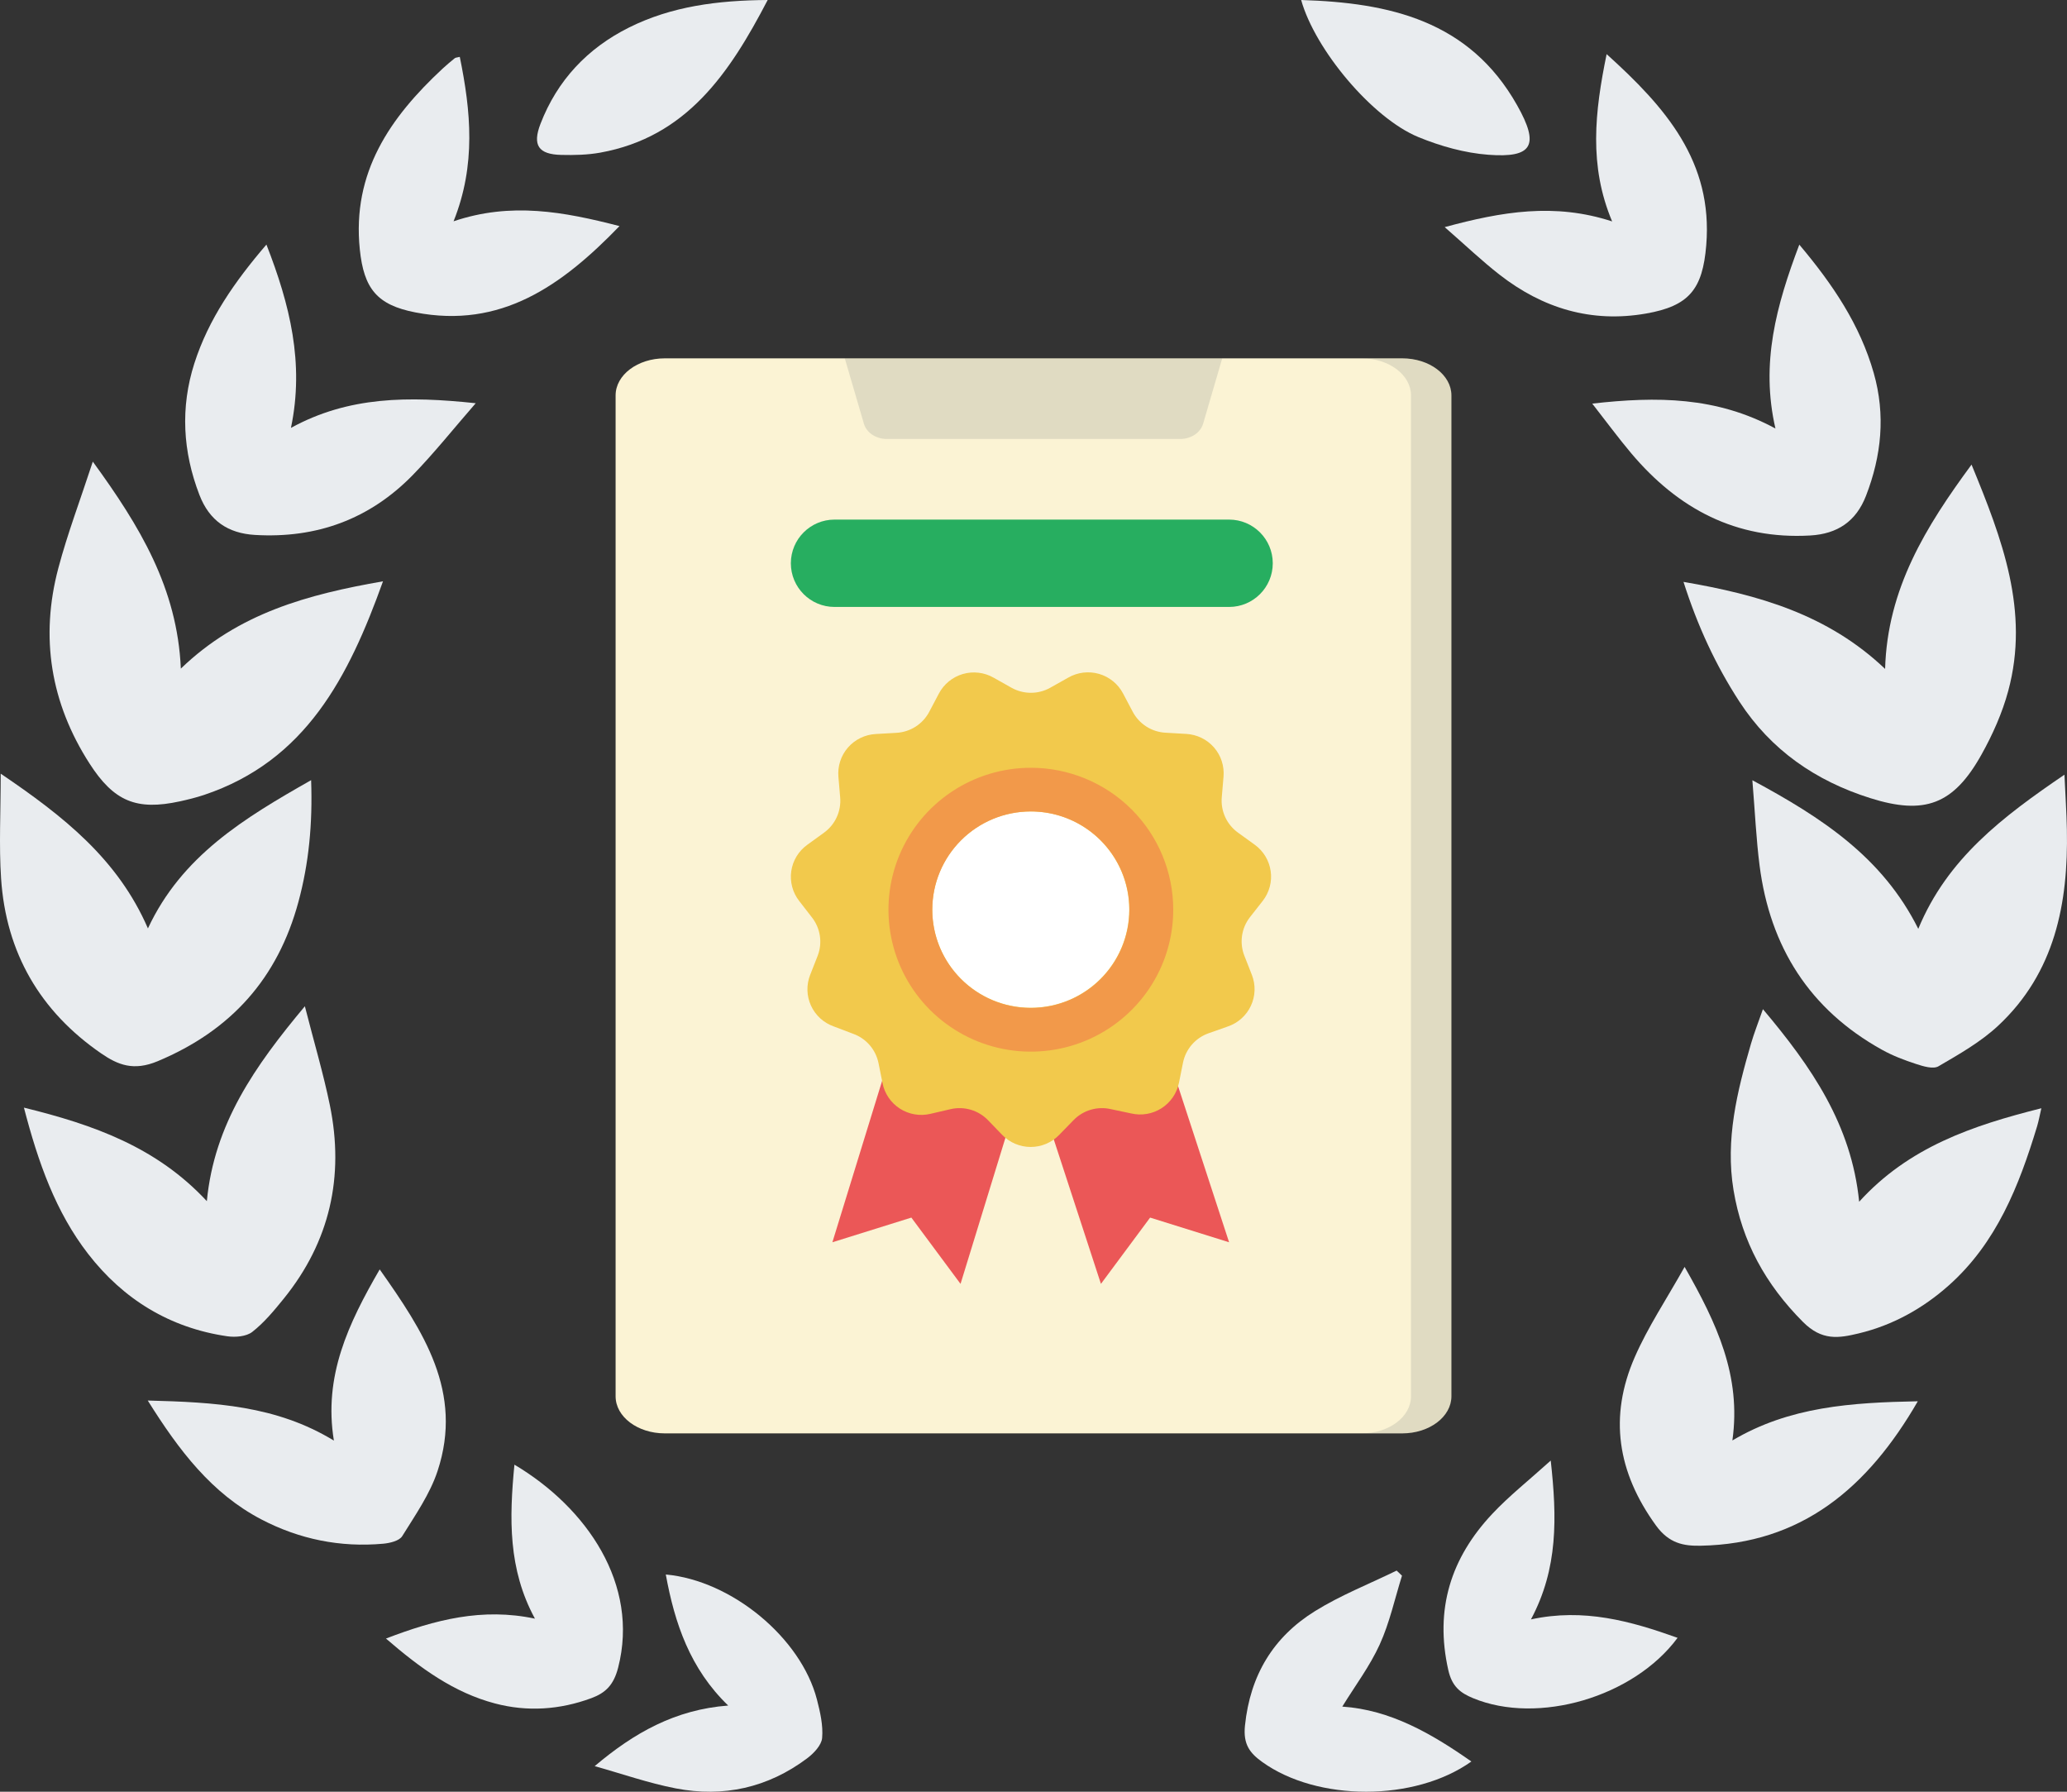
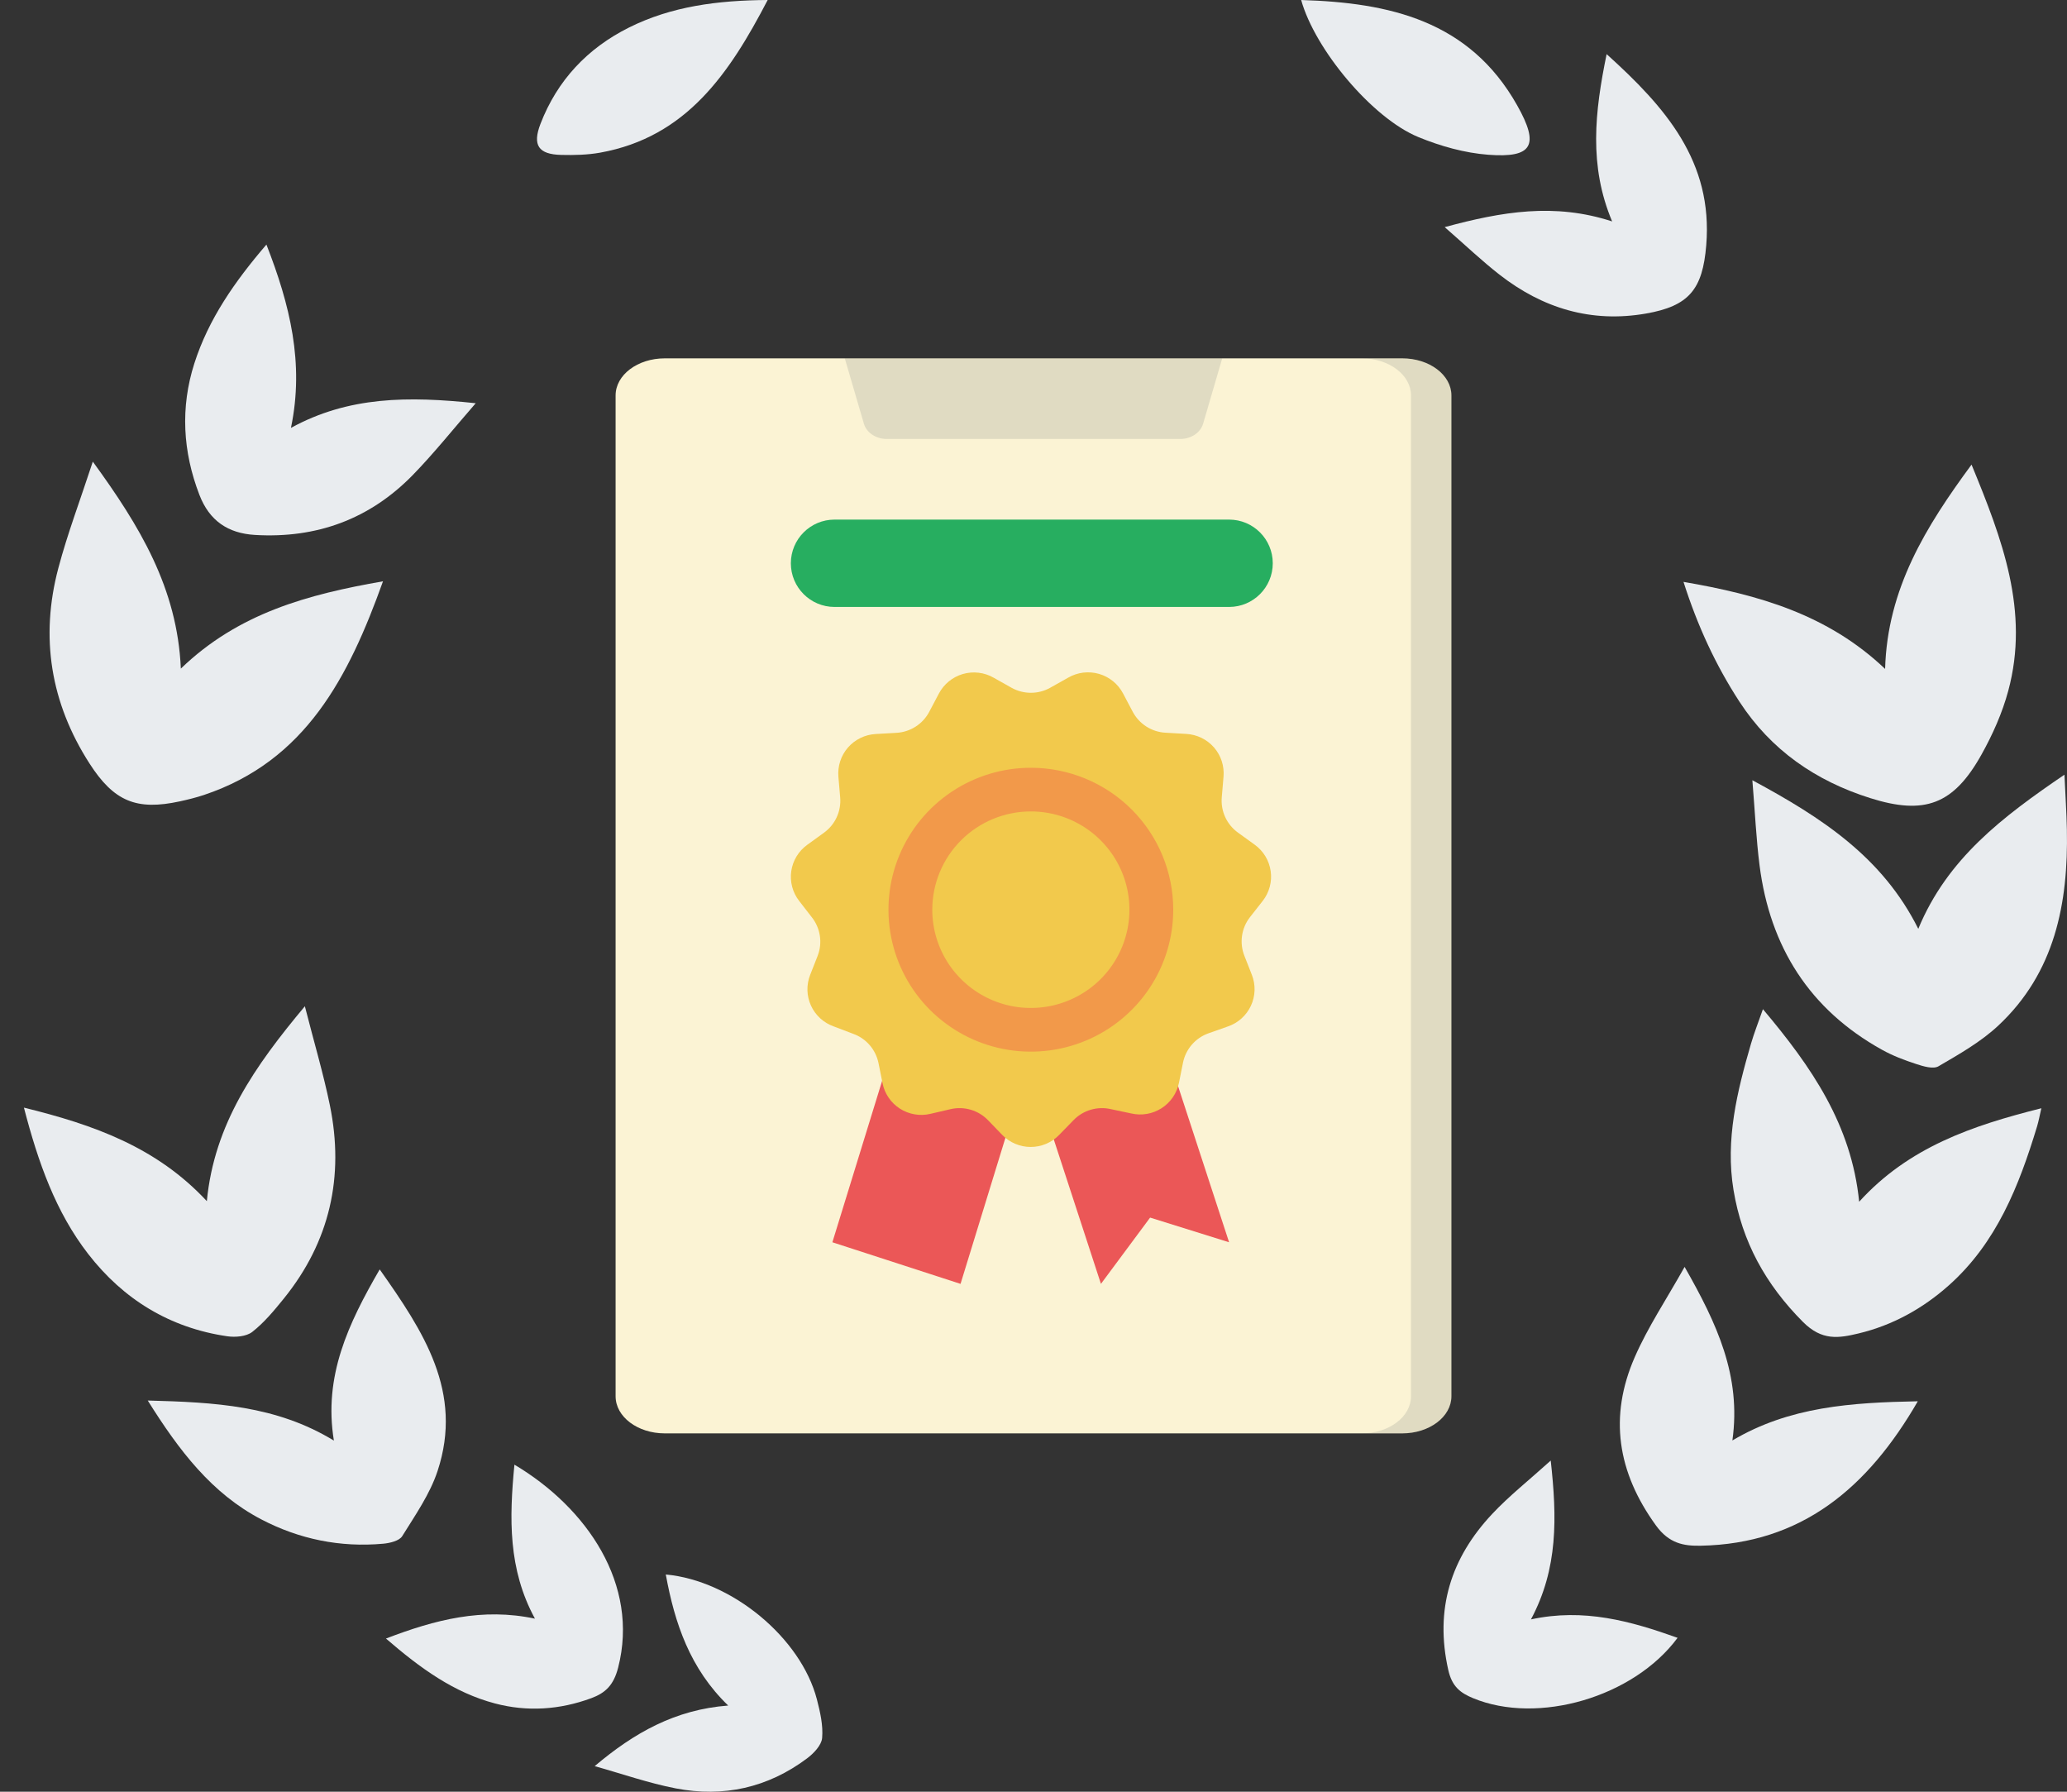
<svg xmlns="http://www.w3.org/2000/svg" width="120" height="104" viewBox="0 0 120 104" fill="none">
  <rect x="0" y="0" width="120" height="104" fill="#333333" stroke="none" />
  <path d="M10.499 38.809C13.836 35.589 17.87 34.502 22.235 33.742C20.243 39.296 17.748 44.169 11.839 46.144C11.383 46.295 10.914 46.411 10.444 46.514C7.923 47.062 6.611 46.519 5.194 44.313C2.939 40.802 2.317 36.997 3.389 32.968C3.919 30.974 4.655 29.036 5.388 26.795C8.115 30.538 10.294 34.135 10.499 38.809Z" fill="#E9ECEF" />
-   <path d="M18.062 45.284C18.153 47.822 17.93 50.112 17.325 52.349C16.125 56.782 13.428 59.808 9.155 61.597C7.75 62.185 6.838 61.808 5.875 61.146C2.336 58.71 0.348 55.307 0.063 50.991C-0.064 49.078 0.041 47.148 0.041 44.907C3.687 47.379 6.84 49.859 8.588 53.889C10.553 49.676 14.176 47.489 18.062 45.284Z" fill="#E9ECEF" />
  <path d="M1.389 64.292C5.435 65.286 9.091 66.581 12.008 69.72C12.438 65.241 14.788 61.889 17.699 58.408C18.233 60.502 18.773 62.312 19.151 64.155C19.999 68.3 19.148 72.074 16.474 75.379C15.916 76.068 15.337 76.769 14.647 77.309C14.3 77.581 13.664 77.632 13.191 77.563C9.864 77.079 7.164 75.424 5.119 72.785C3.229 70.345 2.216 67.47 1.389 64.292Z" fill="#E9ECEF" />
  <path d="M16.891 24.837C20.247 22.996 23.719 22.992 27.618 23.405C26.3 24.919 25.197 26.309 23.965 27.572C21.459 30.14 18.374 31.262 14.802 31.05C13.231 30.957 12.154 30.221 11.579 28.73C10.608 26.215 10.465 23.651 11.283 21.093C12.107 18.519 13.627 16.341 15.467 14.196C16.823 17.669 17.679 21.072 16.891 24.837Z" fill="#E9ECEF" />
  <path d="M8.578 81.293C12.454 81.394 16.035 81.578 19.384 83.619C18.771 79.864 20.229 76.818 22.043 73.682C24.58 77.278 26.916 80.802 25.403 85.384C24.959 86.728 24.107 87.946 23.351 89.165C23.18 89.44 22.635 89.569 22.248 89.604C19.756 89.83 17.378 89.346 15.168 88.191C12.292 86.687 10.397 84.201 8.578 81.293Z" fill="#E9ECEF" />
-   <path d="M26.693 3.301C27.335 6.447 27.646 9.561 26.332 12.845C29.663 11.718 32.72 12.286 35.965 13.123C32.604 16.6 29.074 19.096 24.112 18.133C21.892 17.703 21.125 16.758 20.889 14.481C20.427 10.008 22.652 6.811 25.697 3.982C25.924 3.771 26.163 3.573 26.403 3.378C26.451 3.339 26.531 3.342 26.693 3.301Z" fill="#E9ECEF" />
  <path d="M29.865 85.016C34.069 87.511 37.127 91.969 35.887 96.796C35.625 97.816 35.148 98.267 34.323 98.572C32.495 99.245 30.61 99.372 28.736 98.876C26.355 98.247 24.404 96.836 22.407 95.109C25.266 94.012 28.002 93.307 31.056 93.954C29.491 91.076 29.565 88.118 29.865 85.016Z" fill="#E9ECEF" />
  <path d="M34.524 102.515C36.814 100.578 39.203 99.231 42.275 98.998C40.06 96.859 39.171 94.23 38.653 91.391C42.483 91.74 46.504 95.073 47.427 98.647C47.615 99.374 47.792 100.148 47.729 100.879C47.693 101.302 47.239 101.777 46.852 102.066C44.577 103.77 41.995 104.341 39.233 103.807C37.64 103.498 36.093 102.954 34.524 102.515Z" fill="#E9ECEF" />
  <path d="M44.568 0C42.346 4.269 39.848 7.958 34.846 8.86C34.108 8.992 33.339 9.01 32.587 8.992C31.265 8.962 30.898 8.436 31.376 7.193C32.351 4.656 34.118 2.794 36.514 1.599C38.986 0.365 41.661 0.02 44.568 0Z" fill="#E9ECEF" />
  <path d="M97.736 33.775C102.089 34.523 106.106 35.658 109.44 38.827C109.57 34.176 111.801 30.574 114.458 26.968C116.242 31.295 117.834 35.479 116.591 40.094C116.245 41.381 115.683 42.641 115.031 43.807C113.411 46.703 111.733 47.325 108.569 46.324C105.414 45.327 102.818 43.546 100.981 40.724C99.602 38.604 98.553 36.336 97.736 33.775Z" fill="#E9ECEF" />
  <path d="M111.367 53.912C113.057 49.828 116.257 47.415 119.852 44.966C119.907 46.18 119.974 47.162 119.993 48.146C120.081 52.444 119.293 56.467 116.006 59.535C114.993 60.48 113.745 61.188 112.539 61.892C112.231 62.072 111.655 61.894 111.24 61.759C110.559 61.538 109.877 61.278 109.253 60.93C105.06 58.599 102.756 54.968 102.151 50.227C101.955 48.688 101.886 47.133 101.734 45.289C105.774 47.462 109.292 49.759 111.366 53.913L111.367 53.912Z" fill="#E9ECEF" />
  <path d="M102.347 58.577C105.16 61.915 107.487 65.276 107.934 69.754C110.812 66.585 114.496 65.336 118.511 64.328C118.41 64.762 118.354 65.08 118.261 65.387C117.216 68.833 115.909 72.143 113.141 74.607C111.627 75.955 109.876 76.927 107.899 77.399C106.753 77.673 105.776 77.841 104.669 76.729C102.499 74.549 101.135 72.074 100.64 69.077C100.156 66.152 100.847 63.358 101.653 60.586C101.833 59.966 102.073 59.363 102.347 58.577Z" fill="#E9ECEF" />
-   <path d="M103.074 24.873C102.197 21.084 103.13 17.715 104.459 14.2C106.409 16.515 107.982 18.85 108.781 21.655C109.473 24.086 109.231 26.455 108.33 28.781C107.756 30.261 106.677 30.991 105.094 31.082C100.792 31.328 97.425 29.537 94.707 26.317C93.959 25.431 93.272 24.493 92.438 23.427C96.193 23.003 99.645 23.019 103.074 24.873Z" fill="#E9ECEF" />
  <path d="M111.339 81.336C108.428 86.377 104.58 89.606 98.736 89.721C97.743 89.741 96.895 89.59 96.137 88.545C93.896 85.454 93.394 82.228 94.907 78.771C95.67 77.024 96.748 75.417 97.8 73.537C99.678 76.827 101.099 79.868 100.574 83.611C103.895 81.639 107.49 81.412 111.339 81.336Z" fill="#E9ECEF" />
  <path d="M93.273 3.142C96.69 6.225 99.456 9.376 99.056 14.237C98.846 16.795 98.058 17.764 95.558 18.2C92.385 18.754 89.56 17.896 87.051 15.94C86.025 15.141 85.08 14.237 83.871 13.183C87.207 12.28 90.254 11.762 93.592 12.852C92.233 9.616 92.583 6.5 93.273 3.142Z" fill="#E9ECEF" />
  <path d="M88.88 93.997C91.951 93.334 94.662 94.091 97.392 95.067C94.841 98.516 89.285 100.128 85.525 98.572C84.789 98.267 84.3 97.907 84.081 96.938C83.283 93.401 84.231 90.433 86.628 87.878C87.61 86.831 88.749 85.934 90.028 84.778C90.394 88.091 90.458 91.04 88.88 93.997Z" fill="#E9ECEF" />
-   <path d="M81.393 91.46C80.974 92.797 80.676 94.189 80.099 95.455C79.525 96.716 78.671 97.849 77.927 99.059C80.719 99.247 83.1 100.62 85.421 102.245C82.136 104.586 76.476 104.574 73.278 102.273C72.557 101.755 72.164 101.248 72.277 100.161C72.579 97.233 73.922 95.022 76.336 93.521C77.83 92.592 79.494 91.94 81.082 91.164C81.185 91.263 81.29 91.361 81.393 91.46Z" fill="#E9ECEF" />
  <path d="M75.539 0C80.654 0.156 85.301 1.186 88.077 6.11C89.384 8.426 88.985 9.179 86.406 8.983C85.031 8.879 83.629 8.485 82.345 7.957C79.66 6.854 76.341 2.873 75.539 0Z" fill="#E9ECEF" />
  <g clip-path="url(#clip0_40000140_4320)">
    <path d="M81.407 20.8H38.593C37.017 20.8 35.739 21.763 35.739 22.951V81.048C35.739 82.236 37.017 83.2 38.593 83.2H81.407C82.983 83.2 84.261 82.236 84.261 81.048V22.951C84.261 21.763 82.983 20.8 81.407 20.8Z" fill="#FBF3D4" />
    <path fill-rule="evenodd" clip-rule="evenodd" d="M79.061 83.2H81.406C82.983 83.2 84.261 82.236 84.261 81.048V22.951C84.261 21.763 82.983 20.8 81.406 20.8H79.061C80.638 20.8 81.916 21.763 81.916 22.951V81.048C81.916 82.236 80.638 83.2 79.061 83.2Z" fill="#0A2130" fill-opacity="0.11" />
    <path d="M70.957 20.8L69.848 24.591C69.774 24.844 69.603 25.07 69.363 25.231C69.122 25.392 68.825 25.48 68.519 25.48H51.482C51.176 25.48 50.879 25.392 50.638 25.231C50.397 25.07 50.227 24.844 50.153 24.591L49.044 20.8H70.957Z" fill="#0A2130" fill-opacity="0.11" />
    <path d="M45.913 32.695C45.913 31.295 47.048 30.16 48.448 30.16H71.356C72.756 30.16 73.891 31.295 73.891 32.695C73.891 34.095 72.756 35.23 71.356 35.23H48.448C47.048 35.23 45.913 34.095 45.913 32.695Z" fill="#27AE60" />
    <path d="M67.266 59.597L71.355 72.107L66.77 70.675L63.915 74.522L60.132 62.937" fill="#EB5757" />
-     <path d="M52.095 59.87L48.324 72.107L52.909 70.675L55.764 74.522L59.306 63" fill="#EB5757" />
+     <path d="M52.095 59.87L48.324 72.107L55.764 74.522L59.306 63" fill="#EB5757" />
    <path d="M60.972 39.919L62.021 39.33C62.289 39.176 62.586 39.078 62.893 39.041C63.2 39.005 63.512 39.031 63.809 39.117C64.106 39.203 64.382 39.349 64.621 39.544C64.861 39.74 65.058 39.982 65.201 40.255L65.76 41.313C65.945 41.663 66.219 41.959 66.553 42.173C66.887 42.386 67.271 42.509 67.668 42.53L68.87 42.6C69.177 42.617 69.478 42.695 69.754 42.83C70.031 42.965 70.277 43.154 70.479 43.385C70.681 43.617 70.834 43.887 70.928 44.179C71.023 44.471 71.058 44.779 71.032 45.084L70.93 46.276C70.895 46.67 70.964 47.066 71.129 47.426C71.293 47.786 71.549 48.097 71.871 48.329L72.844 49.032C73.093 49.212 73.303 49.44 73.462 49.702C73.621 49.964 73.725 50.256 73.769 50.559C73.813 50.862 73.796 51.171 73.717 51.467C73.639 51.764 73.502 52.041 73.314 52.284L72.564 53.241C72.321 53.553 72.164 53.922 72.107 54.313C72.05 54.704 72.096 55.103 72.24 55.471L72.678 56.587C72.79 56.873 72.843 57.18 72.834 57.487C72.824 57.794 72.753 58.097 72.623 58.376C72.494 58.655 72.309 58.906 72.081 59.112C71.852 59.319 71.584 59.477 71.292 59.578L70.16 59.977C69.787 60.11 69.454 60.336 69.194 60.635C68.935 60.934 68.757 61.295 68.679 61.682L68.444 62.855C68.383 63.155 68.262 63.44 68.089 63.693C67.915 63.945 67.693 64.161 67.434 64.326C67.175 64.492 66.886 64.604 66.583 64.656C66.281 64.708 65.97 64.699 65.671 64.629L64.501 64.382C64.115 64.291 63.711 64.302 63.33 64.413C62.949 64.524 62.603 64.732 62.327 65.016L61.487 65.878C61.273 66.098 61.017 66.274 60.733 66.393C60.45 66.513 60.145 66.575 59.837 66.575C59.529 66.575 59.224 66.513 58.941 66.393C58.657 66.274 58.401 66.098 58.187 65.878L57.354 65.016C57.078 64.732 56.732 64.524 56.351 64.413C55.969 64.302 55.566 64.291 55.179 64.382L54.009 64.654C53.71 64.724 53.4 64.733 53.097 64.681C52.794 64.629 52.505 64.517 52.246 64.352C51.988 64.186 51.765 63.971 51.592 63.718C51.419 63.465 51.298 63.18 51.237 62.88L51.002 61.708C50.923 61.32 50.746 60.959 50.486 60.66C50.227 60.362 49.894 60.135 49.52 60.003L48.401 59.578C48.111 59.475 47.845 59.316 47.618 59.108C47.392 58.901 47.209 58.65 47.082 58.371C46.954 58.092 46.884 57.79 46.876 57.484C46.868 57.177 46.922 56.872 47.034 56.587L47.473 55.471C47.614 55.102 47.656 54.702 47.596 54.311C47.536 53.92 47.375 53.551 47.129 53.241L46.392 52.29C46.204 52.047 46.067 51.77 45.989 51.474C45.91 51.177 45.893 50.868 45.937 50.565C45.98 50.262 46.085 49.971 46.244 49.708C46.403 49.446 46.613 49.219 46.862 49.039L47.835 48.335C48.157 48.103 48.412 47.792 48.577 47.432C48.742 47.073 48.811 46.676 48.776 46.282L48.674 45.091C48.648 44.785 48.683 44.477 48.778 44.185C48.873 43.893 49.025 43.623 49.227 43.392C49.429 43.16 49.675 42.971 49.952 42.836C50.228 42.701 50.529 42.623 50.836 42.606L52.038 42.537C52.434 42.516 52.819 42.392 53.153 42.179C53.487 41.966 53.761 41.67 53.946 41.32L54.505 40.261C54.648 39.988 54.846 39.746 55.085 39.551C55.324 39.355 55.6 39.21 55.897 39.123C56.194 39.037 56.505 39.011 56.813 39.048C57.12 39.084 57.416 39.182 57.685 39.336L58.734 39.926C59.077 40.115 59.462 40.214 59.854 40.213C60.246 40.212 60.631 40.111 60.972 39.919Z" fill="#F2C94C" />
-     <path d="M59.84 58.494C62.998 58.494 65.557 55.944 65.557 52.797C65.557 49.65 62.998 47.1 59.84 47.1C56.683 47.1 54.124 49.65 54.124 52.797C54.124 55.944 56.683 58.494 59.84 58.494Z" fill="white" />
    <path d="M59.846 47.099C60.978 47.099 62.085 47.434 63.026 48.061C63.967 48.687 64.7 49.578 65.134 50.62C65.567 51.663 65.68 52.809 65.459 53.916C65.238 55.022 64.693 56.039 63.893 56.836C63.093 57.634 62.073 58.177 60.963 58.397C59.853 58.617 58.702 58.505 57.656 58.073C56.611 57.641 55.717 56.91 55.088 55.972C54.459 55.034 54.124 53.931 54.124 52.803C54.124 51.291 54.727 49.84 55.8 48.77C56.873 47.7 58.329 47.099 59.846 47.099ZM59.846 44.565C58.212 44.565 56.613 45.048 55.254 45.953C53.895 46.858 52.835 48.145 52.209 49.65C51.584 51.156 51.42 52.812 51.739 54.41C52.058 56.009 52.845 57.477 54.001 58.629C55.157 59.781 56.63 60.566 58.234 60.884C59.837 61.202 61.499 61.038 63.01 60.415C64.52 59.791 65.811 58.735 66.72 57.38C67.628 56.026 68.113 54.433 68.113 52.803C68.113 50.618 67.242 48.523 65.692 46.977C64.141 45.432 62.039 44.565 59.846 44.565Z" fill="#F2994A" />
  </g>
  <defs>
    <clipPath id="clip0_40000140_4320">
      <rect width="62.609" height="62.4" fill="white" transform="translate(28.695 20.8)" />
    </clipPath>
  </defs>
</svg>